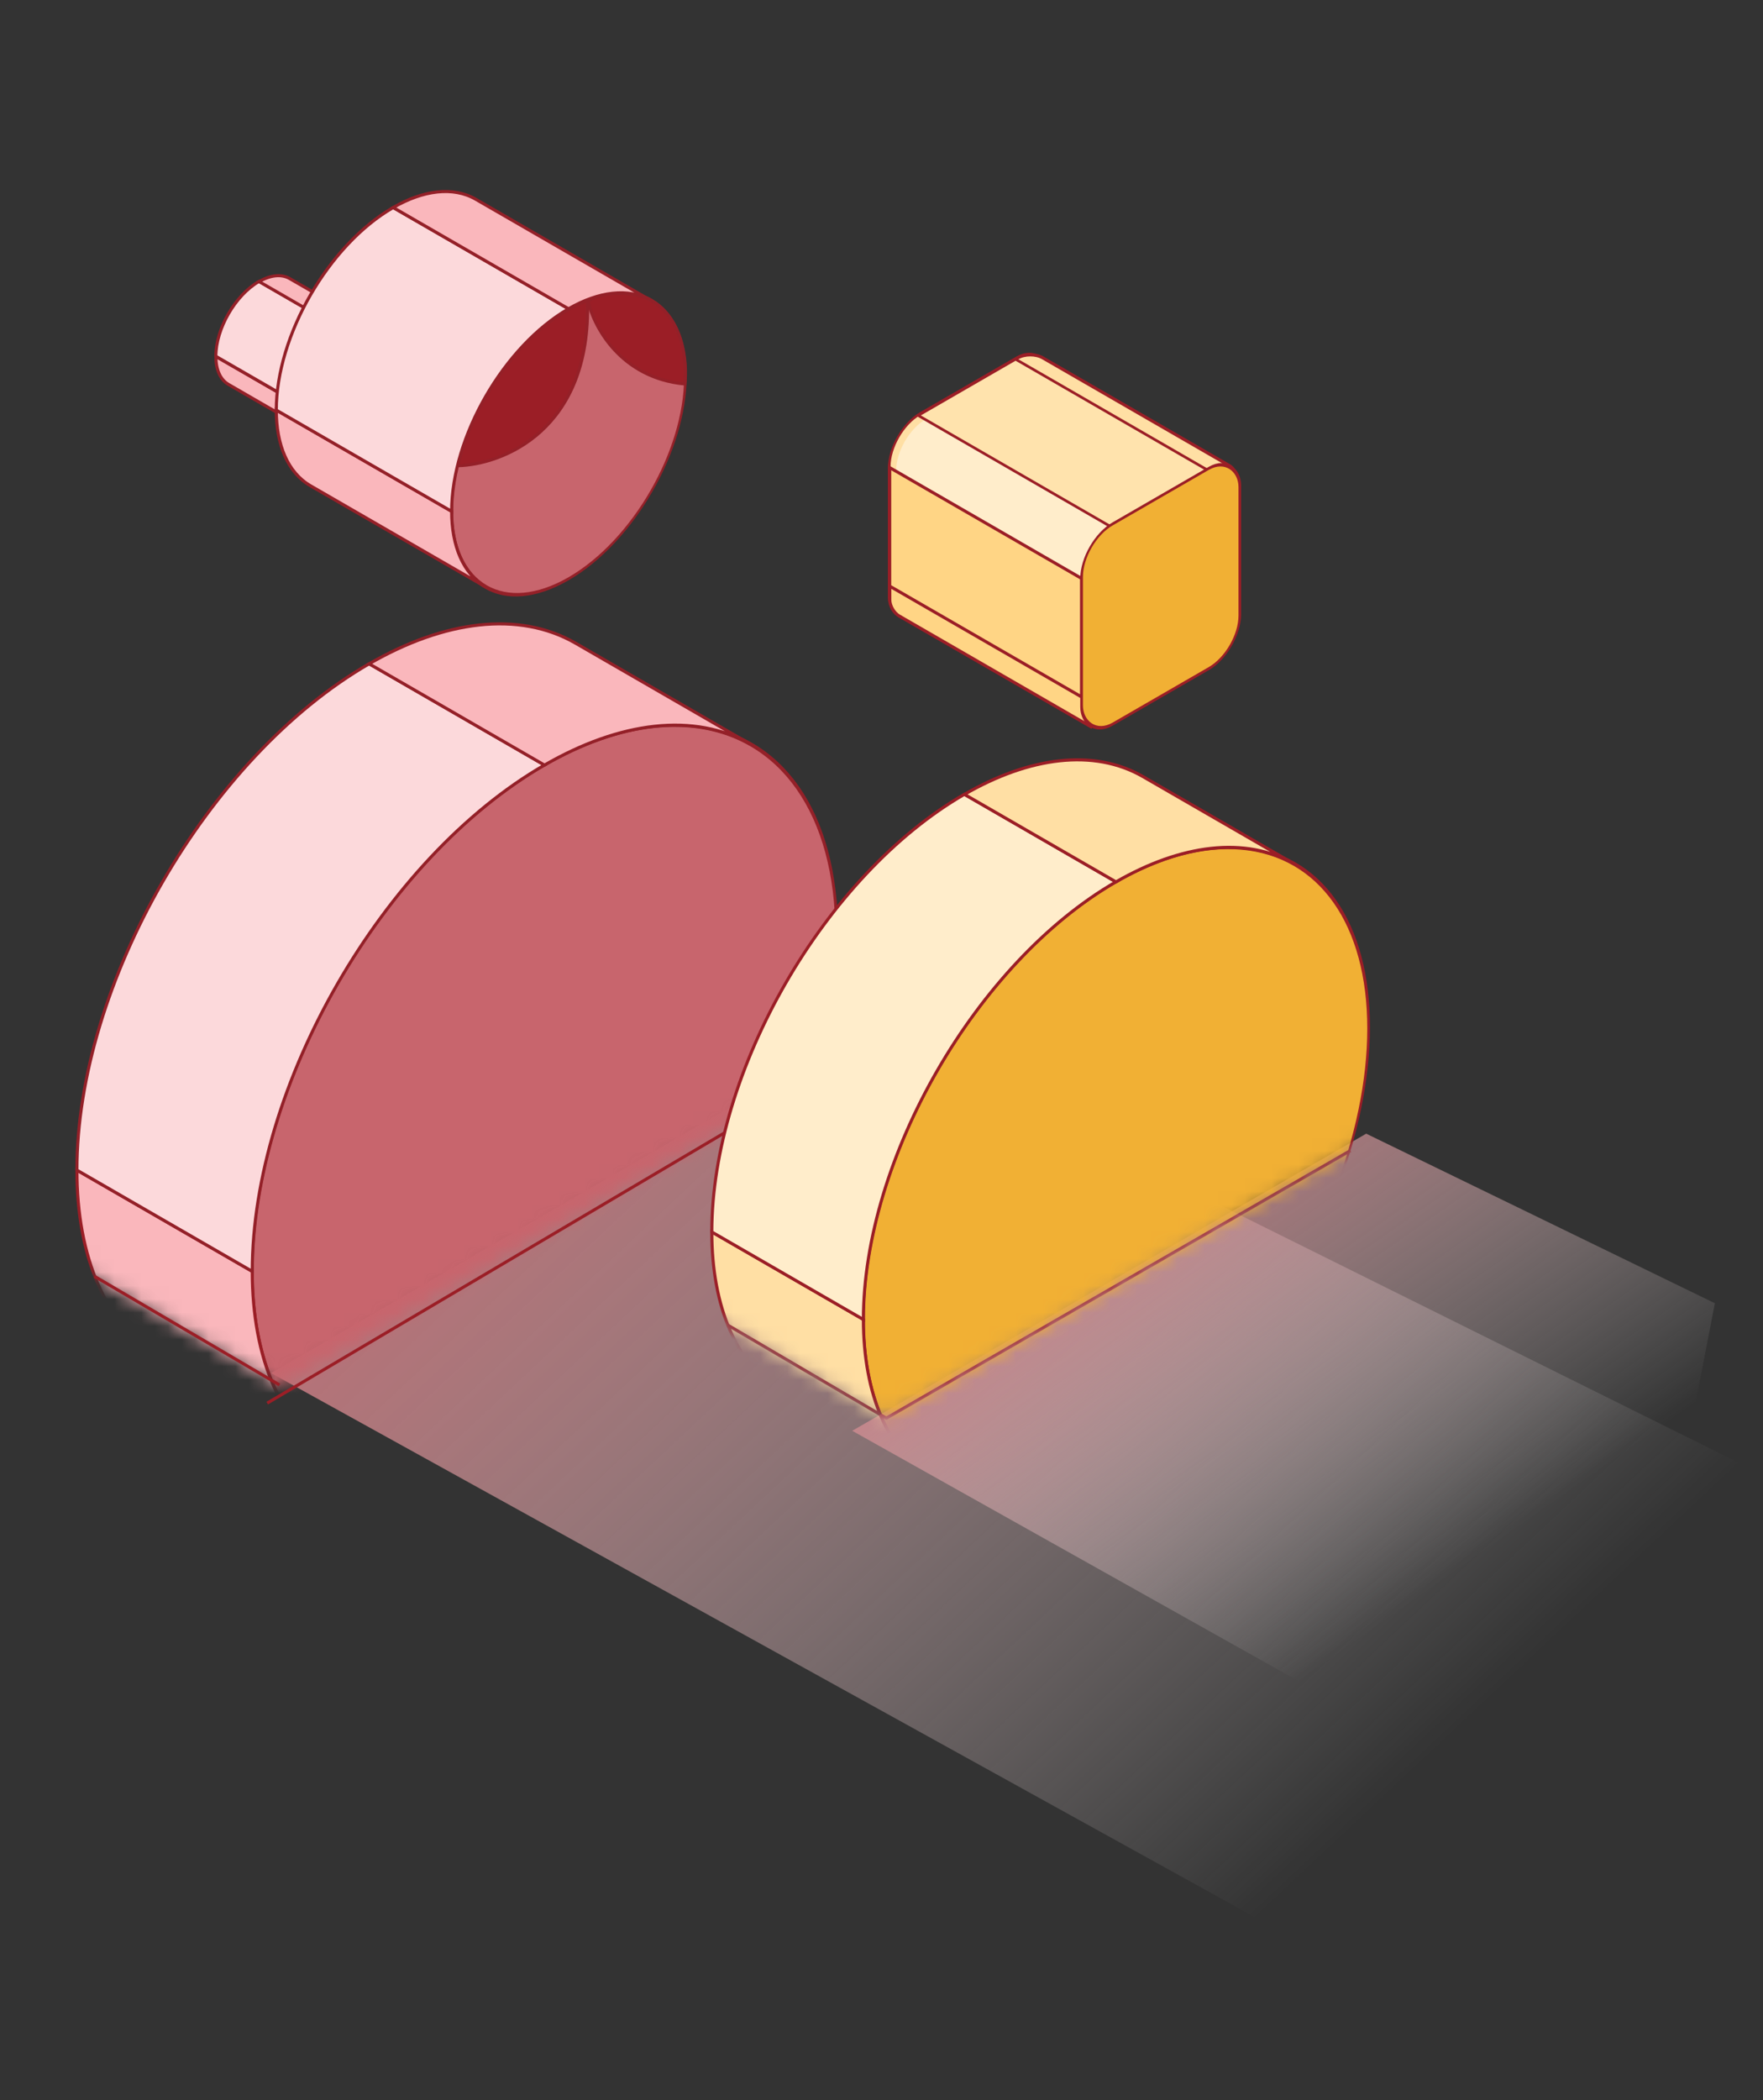
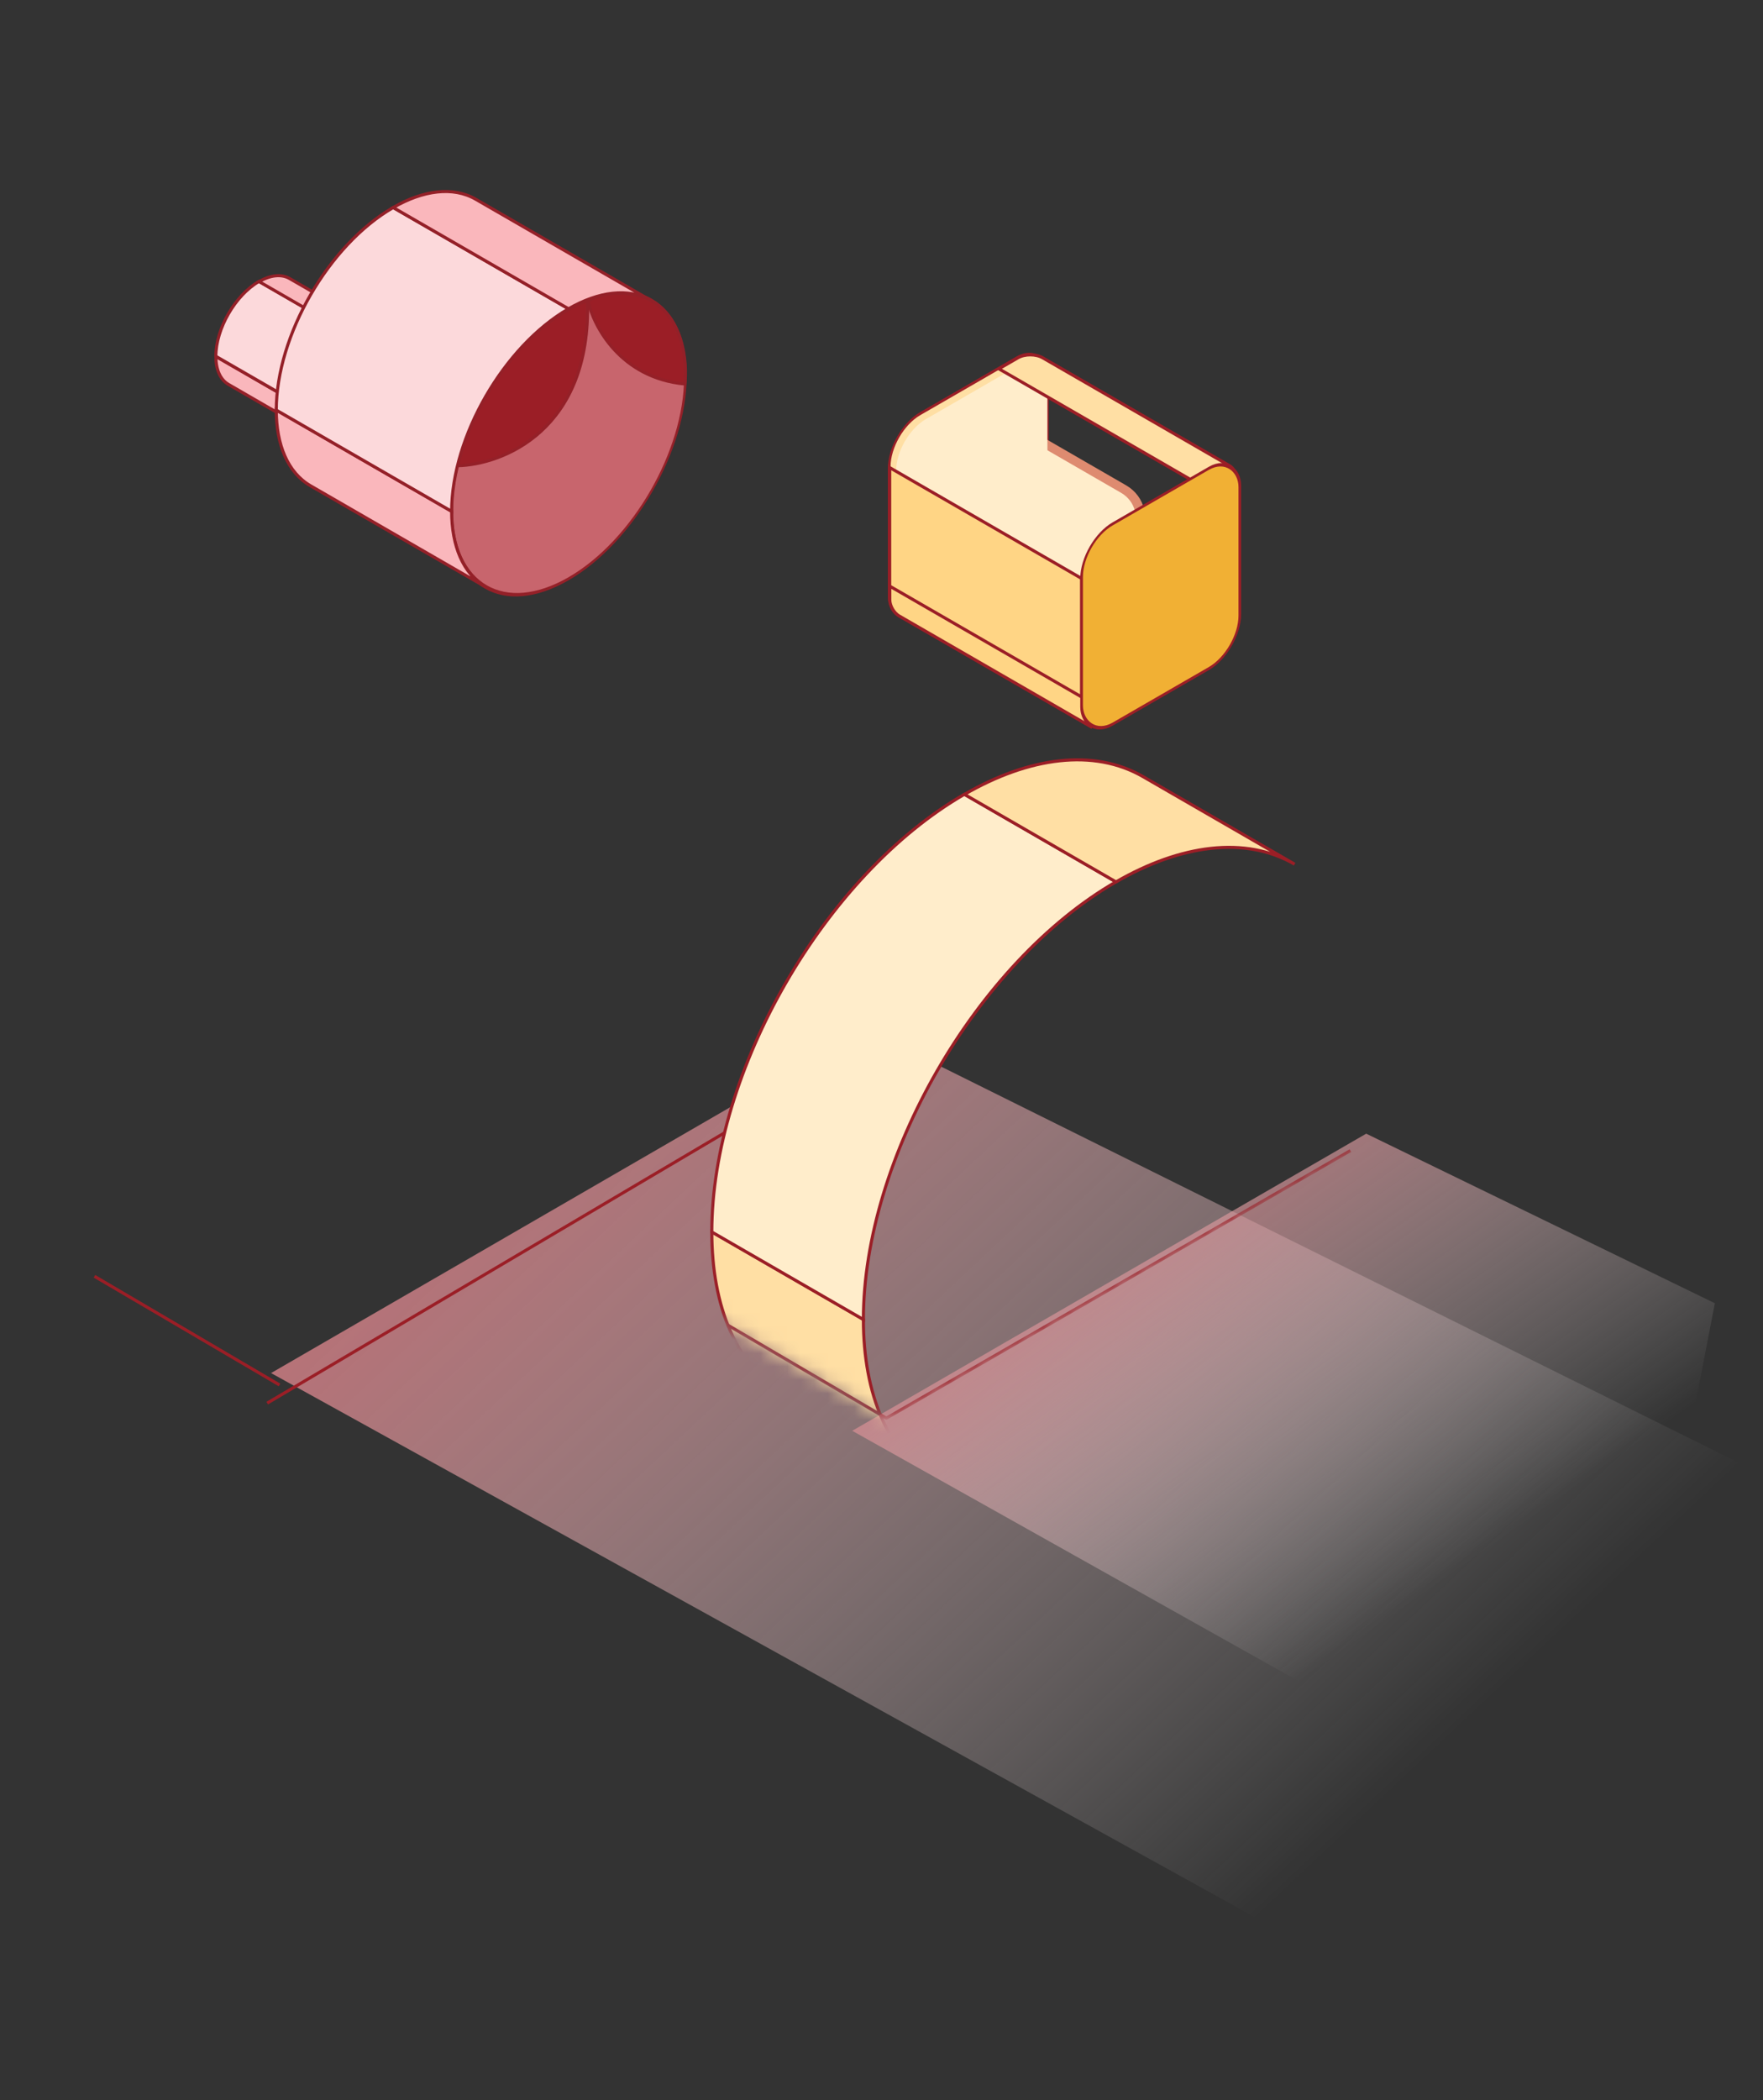
<svg xmlns="http://www.w3.org/2000/svg" width="131" height="156" viewBox="0 0 131 156" fill="none">
  <rect x="0" y="0" width="131" height="156" fill="#333333" stroke="none" />
  <path d="M64.299 76.436L130.563 109.337L117.588 155.877L20.141 101.996L64.299 76.436Z" fill="url(#paint0_linear_5218_421)" />
  <path d="M101.516 84.213L127.424 96.809L119.487 137.777L63.325 106.284L101.516 84.213Z" fill="url(#paint1_linear_5218_421)" />
  <circle cx="3.709" cy="3.709" r="3.709" transform="matrix(0.866 -0.5 0 1 20.855 25.553)" fill="#FFDFA4" stroke="#FFEDCB" stroke-width="0.757" />
  <path d="M20.857 29.259C20.857 30.209 21.17 30.977 21.797 31.339L16.98 28.557C16.353 28.195 16.039 27.427 16.039 26.478L20.857 29.259Z" fill="#FAB7BC" stroke="#942028" stroke-width="0.229" />
  <path d="M20.857 29.247C20.857 27.199 22.295 24.708 24.069 23.684L19.251 20.903C17.477 21.927 16.039 24.418 16.039 26.466L20.857 29.247Z" fill="#FCD9DB" stroke="#942028" stroke-width="0.229" />
  <path d="M26.34 23.473C25.713 23.111 24.891 23.224 24.069 23.698L19.251 20.917C20.073 20.442 20.895 20.33 21.522 20.692L26.34 23.473Z" fill="#FAB7BC" stroke="#942028" stroke-width="0.229" />
  <mask id="mask0_5218_421" style="mask-type:alpha" maskUnits="userSpaceOnUse" x="4" y="14" width="64" height="89">
-     <path d="M67.348 15.048V75.597L20.724 102.478L4.857 93.244L4.857 51.272L67.348 15.048Z" fill="#D9D9D9" stroke="black" stroke-width="0.757" />
-   </mask>
+     </mask>
  <g mask="url(#mask0_5218_421)">
    <circle cx="25.074" cy="25.074" r="25.074" transform="matrix(0.866 -0.5 0 1 18.745 69.363)" fill="#C8656D" stroke="#942028" stroke-width="0.229" />
    <path d="M18.744 94.445C18.744 100.863 20.864 106.056 25.104 108.504L12.075 100.981C7.835 98.533 5.715 93.34 5.715 86.923L18.744 94.445Z" fill="#FAB7BC" stroke="#9B1E26" stroke-width="0.229" />
    <path d="M18.744 94.442C18.744 80.594 28.466 63.755 40.459 56.83L27.43 49.308C15.437 56.232 5.715 73.072 5.715 86.92L18.744 94.442Z" fill="#FCD9DB" stroke="#942028" stroke-width="0.229" />
-     <path d="M55.814 55.312C51.574 52.864 46.017 53.624 40.459 56.833L27.43 49.31C32.987 46.102 38.545 45.341 42.785 47.789L55.814 55.312Z" fill="#FAB7BC" stroke="#942028" stroke-width="0.229" />
  </g>
  <circle cx="10.03" cy="10.03" r="10.03" transform="matrix(0.866 -0.5 0 1 33.56 27.948)" fill="#C8656D" stroke="#942028" stroke-width="0.229" />
  <path d="M34.002 34.595C37.344 34.52 43.951 31.959 43.651 22.318C41.215 23.199 35.874 26.887 34.002 34.595Z" fill="#9B1E26" stroke="#942028" stroke-width="0.229" />
  <path d="M50.883 28.524C46.089 28.074 44.091 24.216 43.691 22.343C45.317 21.434 47.244 21.822 48.004 22.13C50.785 23.359 51.082 26.904 50.883 28.524Z" fill="#9B1E26" stroke="#942028" stroke-width="0.229" />
  <path d="M33.559 37.985C33.559 40.552 34.407 42.629 36.103 43.608L23.074 36.086C21.378 35.107 20.53 33.03 20.53 30.463L33.559 37.985Z" fill="#FAB7BC" stroke="#942028" stroke-width="0.229" />
  <path d="M33.559 37.985C33.559 32.446 37.448 25.71 42.245 22.94L29.216 15.418C24.419 18.188 20.53 24.923 20.53 30.463L33.559 37.985Z" fill="#FCD9DB" stroke="#942028" stroke-width="0.229" />
  <path d="M48.387 22.329C46.691 21.349 44.468 21.654 42.245 22.937L29.216 15.415C31.439 14.131 33.662 13.827 35.358 14.806L48.387 22.329Z" fill="#FAB7BC" stroke="#942028" stroke-width="0.229" />
  <path d="M7.019 94.808L20.769 102.879" stroke="#9B1E26" stroke-width="0.229" stroke-linejoin="round" />
  <path d="M19.857 104.228L63.857 78.228" stroke="#9B1E26" stroke-width="0.229" stroke-linejoin="round" />
  <mask id="mask1_5218_421" style="mask-type:alpha" maskUnits="userSpaceOnUse" x="51" y="28" width="56" height="78">
-     <path d="M106.168 29.398V81.737L65.864 104.975L52.149 96.992L52.149 60.711L106.168 29.398Z" fill="#D9D9D9" stroke="black" stroke-width="0.67" />
+     <path d="M106.168 29.398V81.737L65.864 104.975L52.149 96.992L52.149 60.711Z" fill="#D9D9D9" stroke="black" stroke-width="0.67" />
  </mask>
  <g mask="url(#mask1_5218_421)">
-     <circle cx="21.675" cy="21.675" r="21.675" transform="matrix(0.866 -0.5 0 1 64.154 76.343)" fill="#F1B034" stroke="#9B1E26" stroke-width="0.229" />
    <path d="M64.154 98.01C64.154 103.557 65.986 108.046 69.652 110.162L58.389 103.66C54.724 101.544 52.891 97.055 52.891 91.508L64.154 98.01Z" fill="#FFDFA4" stroke="#9B1E26" stroke-width="0.229" />
    <path d="M64.154 98.018C64.154 86.047 72.558 71.491 82.925 65.505L71.662 59.003C61.295 64.988 52.891 79.544 52.891 91.515L64.154 98.018Z" fill="#FFEDCB" stroke="#9B1E26" stroke-width="0.229" />
    <path d="M96.198 64.195C92.533 62.079 87.729 62.736 82.925 65.51L71.663 59.008C76.467 56.234 81.27 55.577 84.936 57.693L96.198 64.195Z" fill="#FFDFA4" stroke="#9B1E26" stroke-width="0.229" />
    <path d="M54.029 98.407L65.86 105.348L100.342 85.473" stroke="#9B1E26" stroke-width="0.229" stroke-linejoin="round" />
  </g>
  <rect width="13.576" height="14.875" rx="2.664" transform="matrix(0.866 -0.5 0 1 66.074 32.057)" fill="#FFDFA4" stroke="#9B1E26" stroke-width="0.229" />
  <rect width="8.624" height="16.558" rx="2.664" transform="matrix(0.559 -0.829 0.866 0.5 66.63 36.528)" fill="#FFEDCB" stroke="#DE8B70" stroke-width="0.67" />
  <rect width="12.978" height="14.22" rx="2.547" transform="matrix(0.866 -0.5 0 1 66.59 32.408)" fill="#FFEDCB" />
  <path d="M75.634 26.581C76.144 26.286 76.97 26.286 77.48 26.581L91.317 34.569C91.827 34.864 91.827 35.341 91.317 35.635L89.904 36.451L74.221 27.396L75.634 26.581Z" fill="#FFDFA4" stroke="#9B1E26" stroke-width="0.229" />
  <path d="M66.116 35.208L81.008 43.805V53.952L66.808 45.754C66.426 45.533 66.116 44.996 66.116 44.555V35.208Z" fill="#FFD585" stroke="#9B1E26" stroke-width="0.229" />
  <path d="M66.11 34.737L80.37 42.97V51.773L66.11 43.54V34.737Z" fill="#FFD585" stroke="#9B1E26" stroke-width="0.229" />
-   <rect width="16.444" height="8.356" transform="matrix(0.866 0.5 -0.866 0.5 75.462 26.682)" fill="#FFE3AD" stroke="#9B1E26" stroke-width="0.229" />
  <rect width="13.576" height="14.875" rx="2.664" transform="matrix(0.866 -0.5 0 1 80.368 40.248)" fill="#F1B034" stroke="#9B1E26" stroke-width="0.229" />
  <defs>
    <linearGradient id="paint0_linear_5218_421" x1="24.068" y1="76.286" x2="98.452" y2="155.468" gradientUnits="userSpaceOnUse">
      <stop stop-color="#C8656D" />
      <stop offset="0.881" stop-color="white" stop-opacity="0" />
    </linearGradient>
    <linearGradient id="paint1_linear_5218_421" x1="67.07" y1="88.327" x2="97.646" y2="131.865" gradientUnits="userSpaceOnUse">
      <stop stop-color="#C8656D" />
      <stop offset="0.881" stop-color="white" stop-opacity="0" />
    </linearGradient>
  </defs>
</svg>